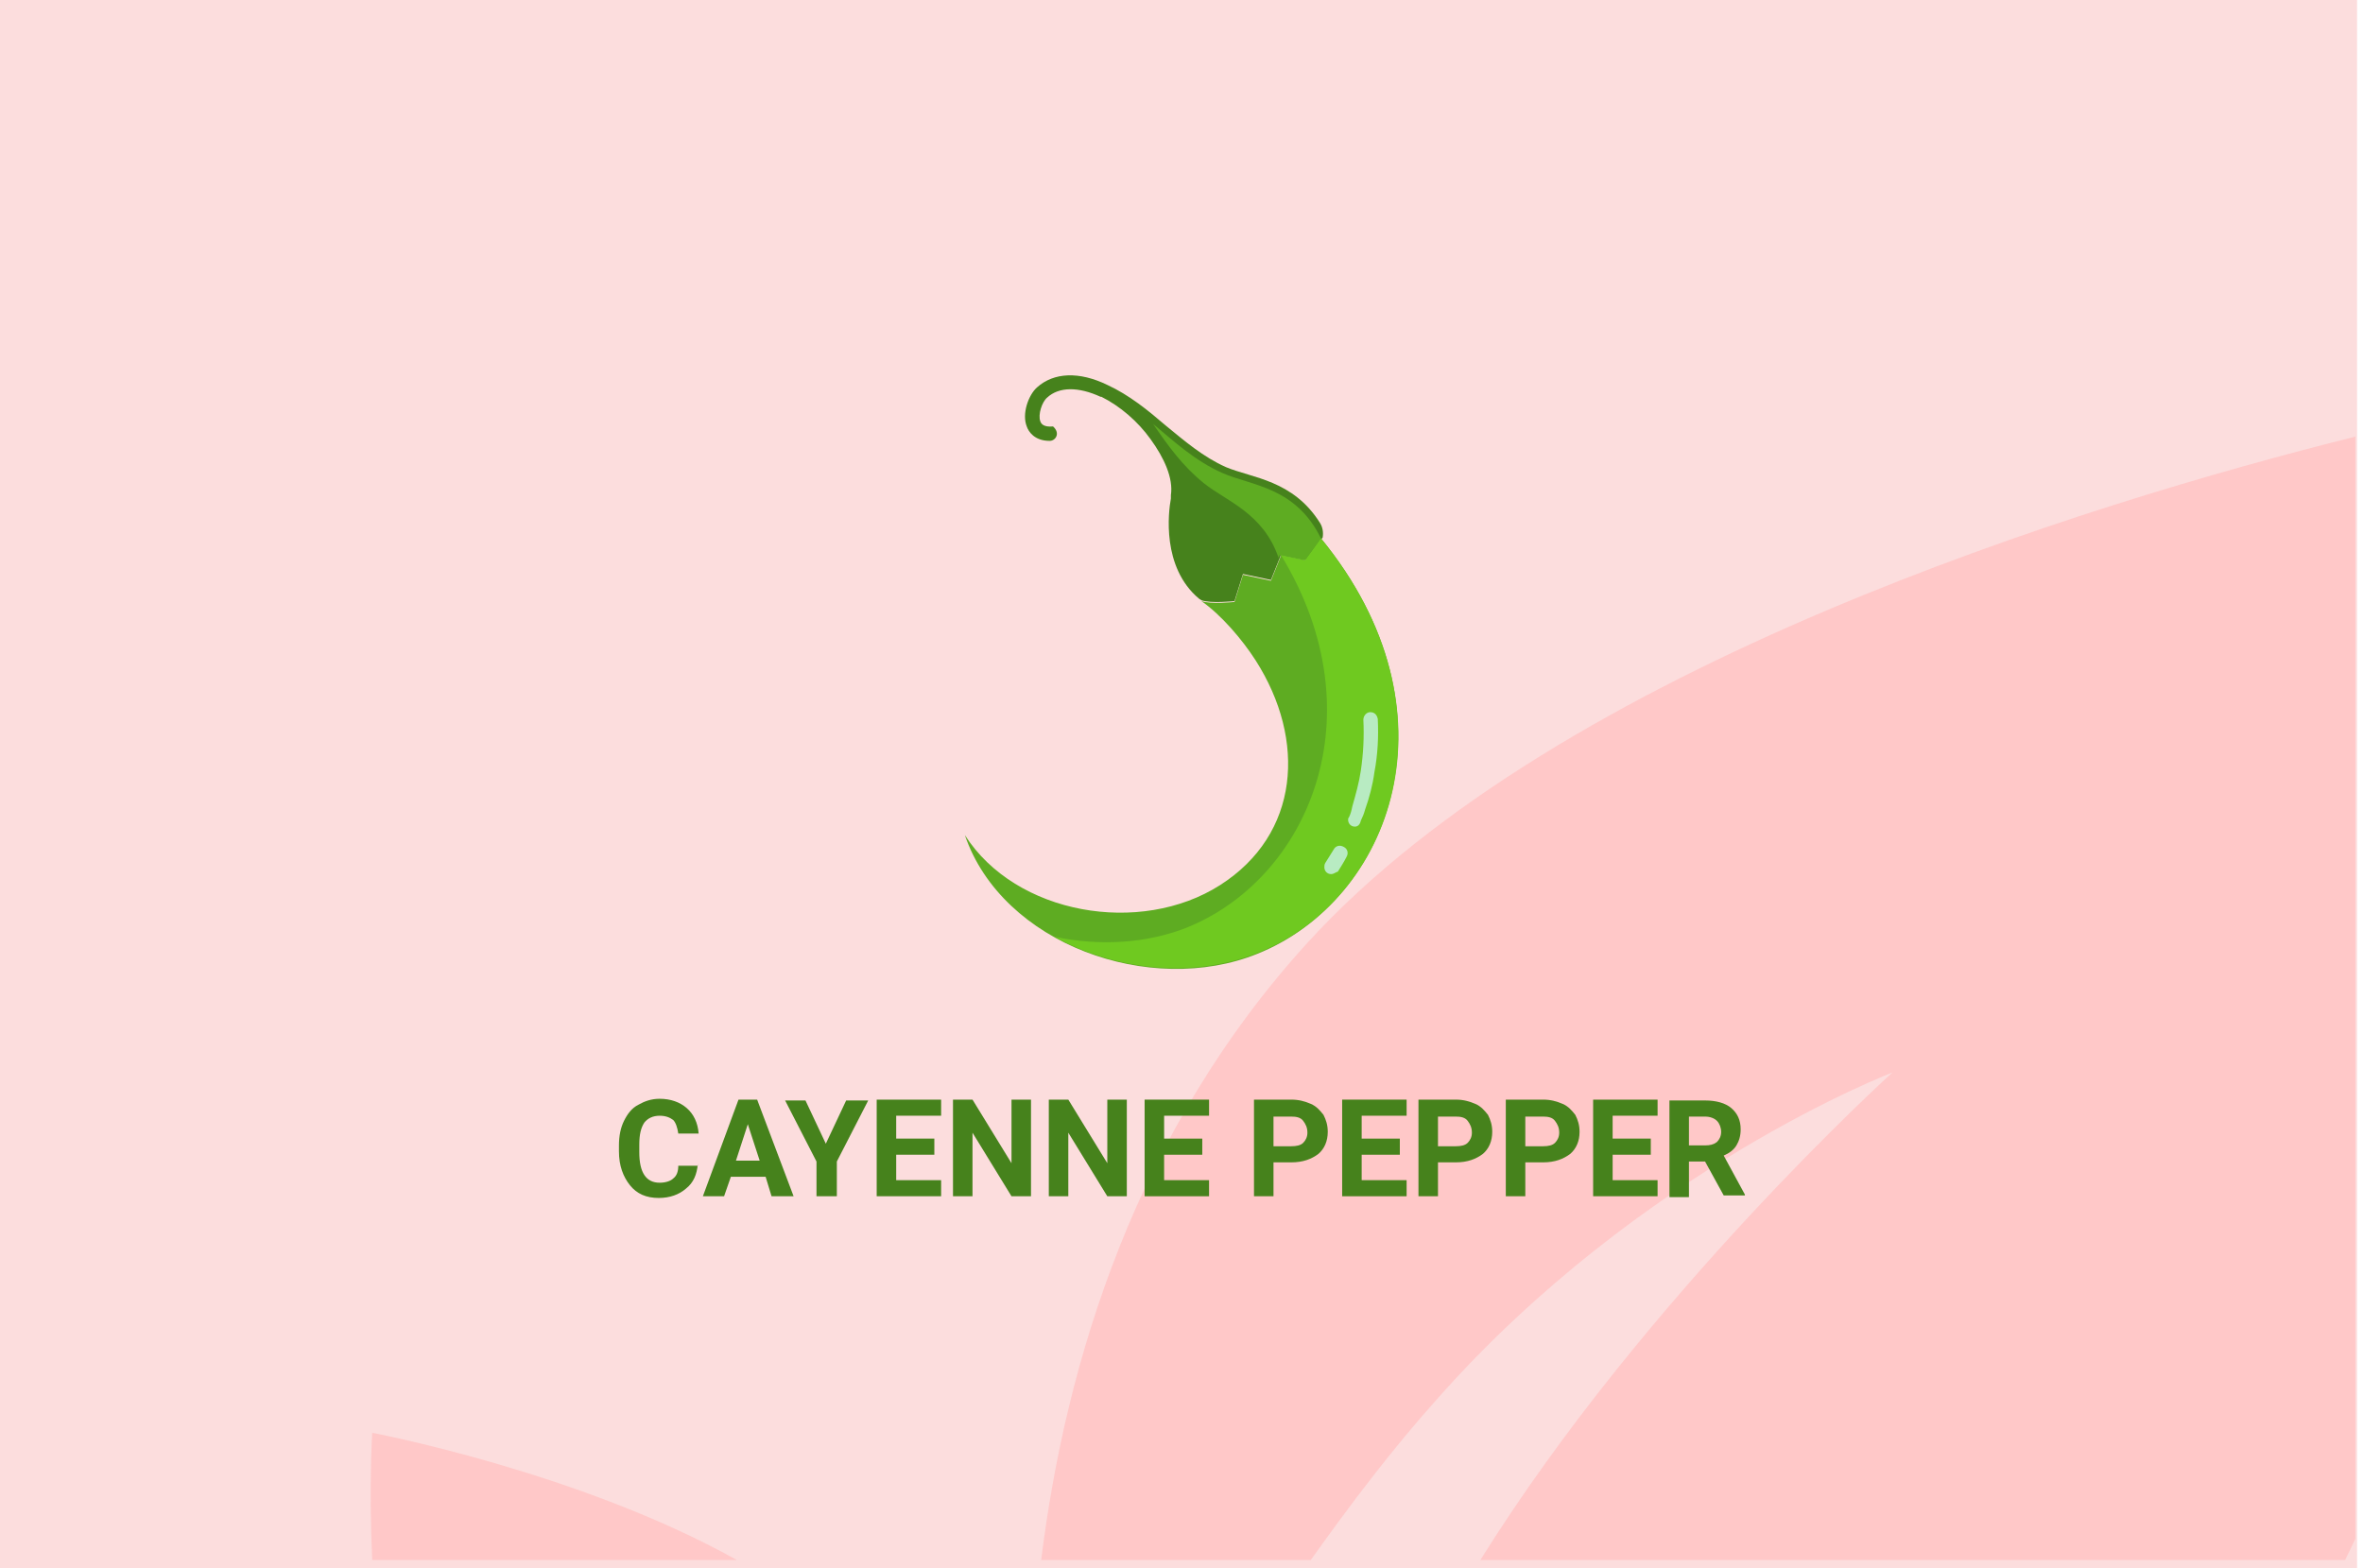
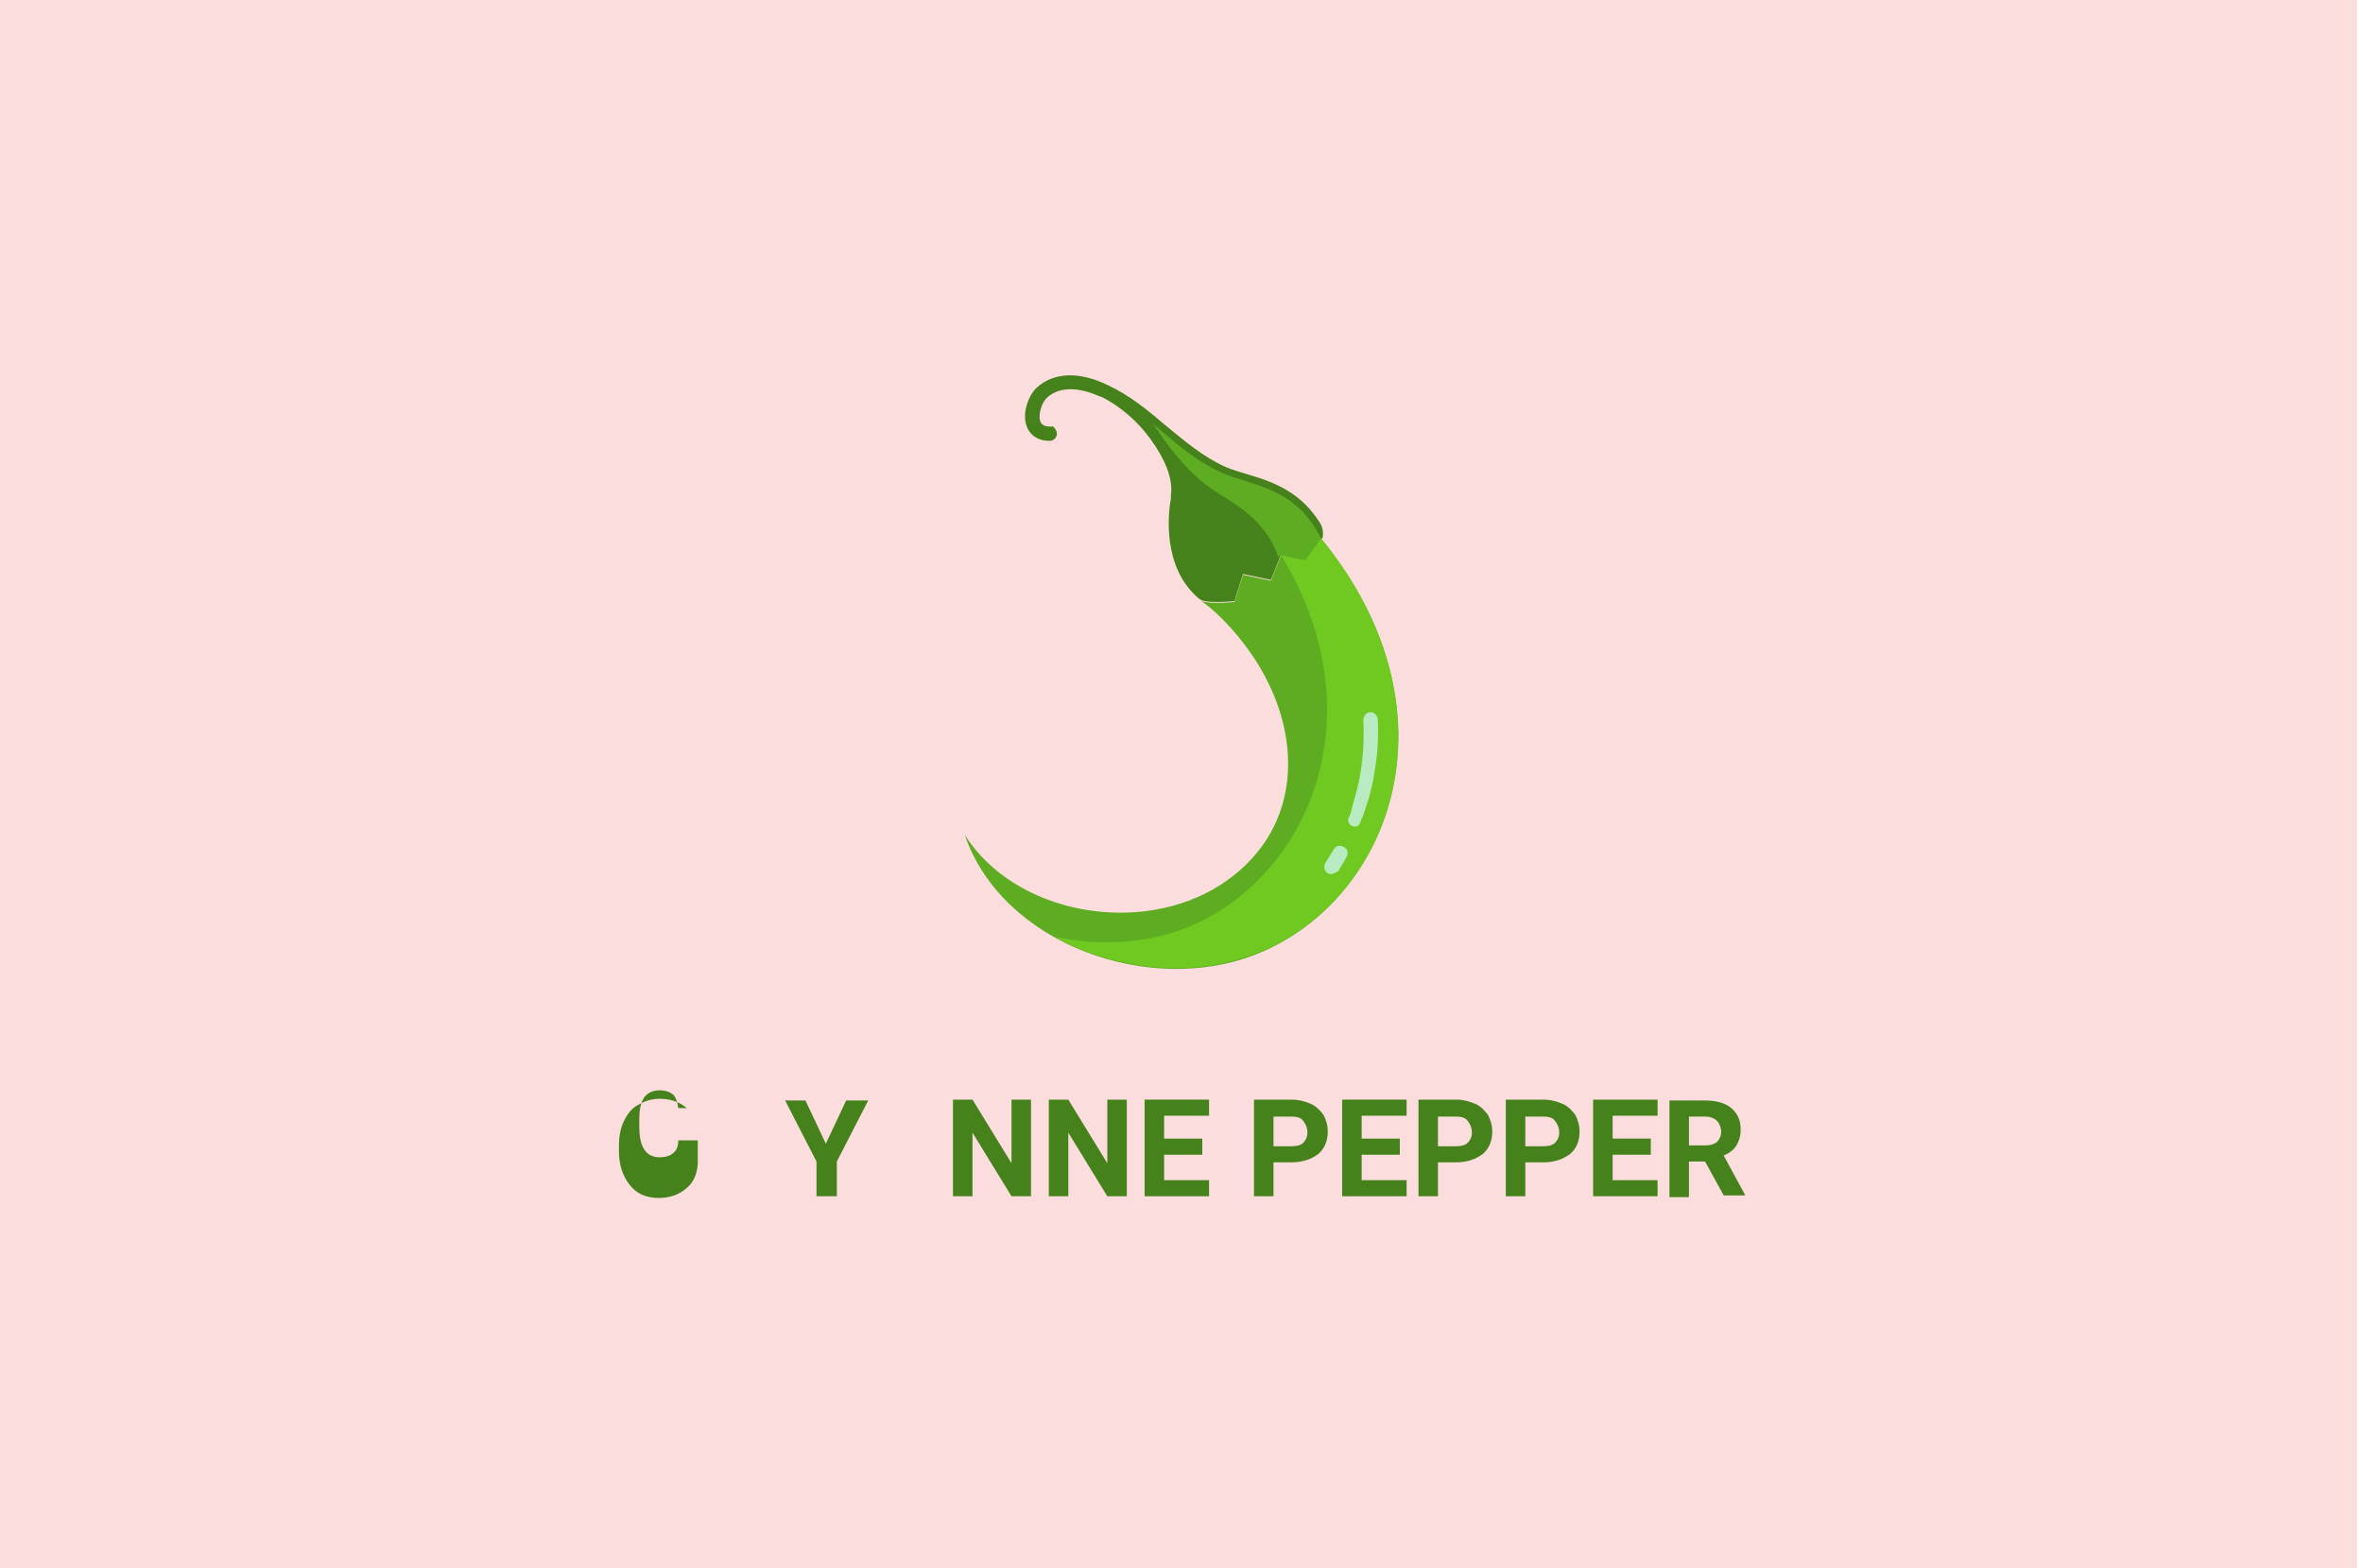
<svg xmlns="http://www.w3.org/2000/svg" version="1.1" id="Слой_1" x="0px" y="0px" width="278.7px" height="185px" viewBox="0 0 278.7 185" enable-background="new 0 0 278.7 185" xml:space="preserve">
  <g id="Rectangle_756_1_" enable-background="new    ">
    <g id="Rectangle_756">
      <g>
        <rect fill="#FCDDDD" width="278" height="185" />
      </g>
    </g>
  </g>
  <g id="Rectangle_757_copy_1_" enable-background="new    ">
    <g id="Rectangle_757_copy">
      <g>
-         <path fill="#FFC8C8" d="M43.9,184h43c-18.6-10.4-43-15-43-15S43.5,175.2,43.9,184z M154.299,111.1     C134,133.3,125.7,160.6,122.8,184h31.8c4.699-6.6,9.699-13.2,15-19.1c24-27.101,53.6-38.4,53.6-38.4S194,152.9,174.6,184h102     c0.4-0.8,0.8-1.7,1.199-2.5v-130C246.1,59.4,184.1,78.5,154.299,111.1z" />
-       </g>
+         </g>
    </g>
  </g>
  <g>
-     <path fill="#46821C" d="M82.3,137.3c-0.1,1.2-0.5,2.2-1.4,2.9c-0.8,0.7-1.9,1.1-3.2,1.1c-1.5,0-2.6-0.5-3.4-1.5   c-0.8-1-1.3-2.3-1.3-4v-0.7c0-1.1,0.2-2.1,0.6-2.899s0.9-1.5,1.7-1.9c0.7-0.399,1.5-0.7,2.5-0.7c1.3,0,2.4,0.4,3.2,1.101   s1.3,1.7,1.4,3H80c-0.1-0.7-0.3-1.3-0.6-1.601c-0.4-0.3-0.9-0.5-1.6-0.5c-0.8,0-1.4,0.301-1.8,0.801c-0.4,0.6-0.6,1.399-0.6,2.6   v0.9c0,1.199,0.2,2.1,0.6,2.699c0.4,0.601,1,0.9,1.8,0.9c0.7,0,1.3-0.2,1.6-0.5c0.4-0.3,0.6-0.8,0.6-1.5h2.3V137.3z" />
-     <path fill="#46821C" d="M90.3,138.8h-4.1l-0.8,2.3h-2.5l4.2-11.399h2.2l4.3,11.399H91L90.3,138.8z M86.8,136.9h2.8l-1.4-4.301   L86.8,136.9z" />
+     <path fill="#46821C" d="M82.3,137.3c-0.1,1.2-0.5,2.2-1.4,2.9c-0.8,0.7-1.9,1.1-3.2,1.1c-1.5,0-2.6-0.5-3.4-1.5   c-0.8-1-1.3-2.3-1.3-4v-0.7c0-1.1,0.2-2.1,0.6-2.899s0.9-1.5,1.7-1.9c0.7-0.399,1.5-0.7,2.5-0.7c1.3,0,2.4,0.4,3.2,1.101   H80c-0.1-0.7-0.3-1.3-0.6-1.601c-0.4-0.3-0.9-0.5-1.6-0.5c-0.8,0-1.4,0.301-1.8,0.801c-0.4,0.6-0.6,1.399-0.6,2.6   v0.9c0,1.199,0.2,2.1,0.6,2.699c0.4,0.601,1,0.9,1.8,0.9c0.7,0,1.3-0.2,1.6-0.5c0.4-0.3,0.6-0.8,0.6-1.5h2.3V137.3z" />
    <path fill="#46821C" d="M97.4,134.9l2.4-5.101h2.6l-3.7,7.2v4.1h-2.4V137l-3.7-7.2H95L97.4,134.9z" />
-     <path fill="#46821C" d="M110.2,136.2h-4.5v3h5.3v1.899h-7.6V129.7h7.6v1.899h-5.3v2.7h4.5V136.2z" />
    <path fill="#46821C" d="M121.6,141.1h-2.3l-4.6-7.5v7.5h-2.3V129.7h2.3l4.6,7.5v-7.5h2.3V141.1z" />
    <path fill="#46821C" d="M132.9,141.1h-2.3l-4.6-7.5v7.5h-2.3V129.7h2.3l4.6,7.5v-7.5h2.3V141.1z" />
    <path fill="#46821C" d="M141.799,136.2h-4.5v3h5.3v1.899H135V129.7h7.6v1.899h-5.3v2.7h4.5V136.2z" />
    <path fill="#46821C" d="M150.2,137.1v4h-2.3V129.7h4.399c0.9,0,1.601,0.2,2.301,0.5c0.699,0.3,1.1,0.8,1.5,1.3   c0.3,0.6,0.5,1.2,0.5,2c0,1.1-0.4,2-1.1,2.6c-0.801,0.601-1.801,1-3.201,1H150.2L150.2,137.1z M150.2,135.2h2.1   c0.601,0,1.101-0.101,1.4-0.4c0.301-0.3,0.5-0.7,0.5-1.2c0-0.6-0.199-1-0.5-1.399c-0.3-0.4-0.8-0.5-1.4-0.5h-2.1V135.2z" />
    <path fill="#46821C" d="M165.1,136.2h-4.5v3h5.3v1.899h-7.601V129.7h7.601v1.899h-5.3v2.7h4.5V136.2z" />
    <path fill="#46821C" d="M169.6,137.1v4h-2.301V129.7h4.4c0.9,0,1.6,0.2,2.301,0.5c0.699,0.3,1.1,0.8,1.5,1.3   c0.299,0.6,0.5,1.2,0.5,2c0,1.1-0.4,2-1.101,2.6c-0.8,0.601-1.8,1-3.2,1H169.6L169.6,137.1z M169.6,135.2h2.1   c0.6,0,1.1-0.101,1.4-0.4c0.3-0.3,0.5-0.7,0.5-1.2c0-0.6-0.2-1-0.5-1.399c-0.301-0.4-0.801-0.5-1.4-0.5h-2.1V135.2z" />
    <path fill="#46821C" d="M179.9,137.1v4h-2.3V129.7h4.4c0.899,0,1.6,0.2,2.299,0.5c0.701,0.3,1.101,0.8,1.5,1.3   c0.301,0.6,0.5,1.2,0.5,2c0,1.1-0.399,2-1.1,2.6c-0.8,0.601-1.8,1-3.199,1H179.9L179.9,137.1z M179.9,135.2H182   c0.6,0,1.1-0.101,1.399-0.4s0.5-0.7,0.5-1.2c0-0.6-0.2-1-0.5-1.399c-0.3-0.4-0.8-0.5-1.399-0.5H179.9V135.2z" />
    <path fill="#46821C" d="M194.7,136.2h-4.5v3h5.301v1.899H187.9V129.7h7.601v1.899H190.2v2.7h4.5V136.2z" />
    <path fill="#46821C" d="M201.1,137h-1.9v4.2h-2.3v-11.4h4.2c1.3,0,2.4,0.3,3.1,0.9c0.7,0.6,1.1,1.399,1.1,2.5   c0,0.8-0.199,1.399-0.5,1.899c-0.299,0.5-0.799,0.9-1.5,1.2l2.5,4.601v0.1h-2.5L201.1,137z M199.2,135.1h1.9c0.6,0,1-0.1,1.4-0.399   c0.299-0.3,0.5-0.7,0.5-1.2s-0.201-1-0.5-1.3c-0.301-0.3-0.801-0.5-1.4-0.5h-1.9V135.1z" />
  </g>
  <g>
    <path fill="#46821C" d="M144.6,55.1L144.6,55.1c-2.7-1.2-4.9-3.1-7.1-4.9c-2.1-1.8-4.3-3.6-6.9-4.8c-3.3-1.6-6.3-1.5-8.3,0.3   c-1,0.9-1.8,3.1-1.2,4.6c0.2,0.6,0.9,1.7,2.7,1.7l0,0c0.7,0,1.3-0.9,0.4-1.7c-1.1,0.1-1.4-0.3-1.5-0.6c-0.3-0.8,0.2-2.3,0.8-2.8   c1.4-1.3,3.7-1.3,6.3-0.1l0,0h0.1c2.2,1.1,4.3,2.9,5.8,5c1.6,2.2,2.7,4.6,2.4,6.6v0.4c-0.3,1.6-1.1,8.1,3.3,11.8   c0.101,0.1,0.2,0.1,0.3,0.2l0,0c1.1,0.4,3.9,0.1,3.9,0.1l1-3.2l3.3,0.7l1.2-3l3,0.6l1.9-2.6c0.1-0.6,0-1.2-0.301-1.7   C152.5,56.6,147.7,56.4,144.6,55.1L144.6,55.1z" />
    <path fill="#5EAC22" d="M144.2,55.8c-3.199-1.4-5.7-3.7-8.2-5.8c1.7,2.5,3.5,5,6,7c2.6,2.1,7,3.5,8.799,8.8l0.101-0.3l3,0.6   l1.899-2.6C152.799,57.4,147.6,57.3,144.2,55.8z" />
    <path fill="#5EAC22" d="M155.799,63.5c16.701,20.4,8.201,42.7-7.5,49c-12.599,5.1-30.099-1.1-34.5-14c6,9.4,20.7,11.9,30.1,5.9   c9.399-6,10.2-17.101,4.2-26.5c-1.6-2.5-4.1-5.4-6.4-7c1.1,0.4,3.9,0.1,3.9,0.1l1-3.2l3.3,0.7l1.2-3l3,0.6L155.799,63.5z" />
    <path fill="#6FC920" d="M155.799,63.5l-1.899,2.6l-2.8-0.6c11.5,18.9,3.199,38.1-11.1,43.9c-4.8,1.899-10.3,2.199-15.601,1.1   c7.2,4,16.399,4.9,23.899,1.9C164.1,106.2,172.5,83.9,155.799,63.5L155.799,63.5z" />
    <g>
      <path fill="#B8EBC2" d="M159.799,97.5c-0.5,0-0.799-0.4-0.799-0.8c0-0.101,0-0.2,0.1-0.3c0.199-0.4,0.3-0.801,0.4-1.301    c0.399-1.399,0.799-2.8,1-4.2c0.299-2,0.399-4,0.299-6c0-0.5,0.4-0.9,0.801-0.9c0.5,0,0.8,0.3,0.9,0.8c0.1,2.1,0,4.2-0.4,6.3    c-0.2,1.5-0.6,3-1.1,4.4c-0.101,0.4-0.301,0.9-0.5,1.3C160.4,97.3,160.1,97.5,159.799,97.5L159.799,97.5z" />
      <path fill="#B8EBC2" d="M157,103.1c-0.5,0-0.801-0.399-0.801-0.8c0-0.2,0-0.3,0.1-0.5c0.301-0.5,0.701-1.1,1-1.6    C157.5,99.8,158,99.6,158.5,99.9c0.399,0.199,0.6,0.699,0.299,1.199l0,0c-0.299,0.601-0.699,1.2-1,1.7    C157.5,102.9,157.299,103.1,157,103.1z" />
    </g>
  </g>
</svg>